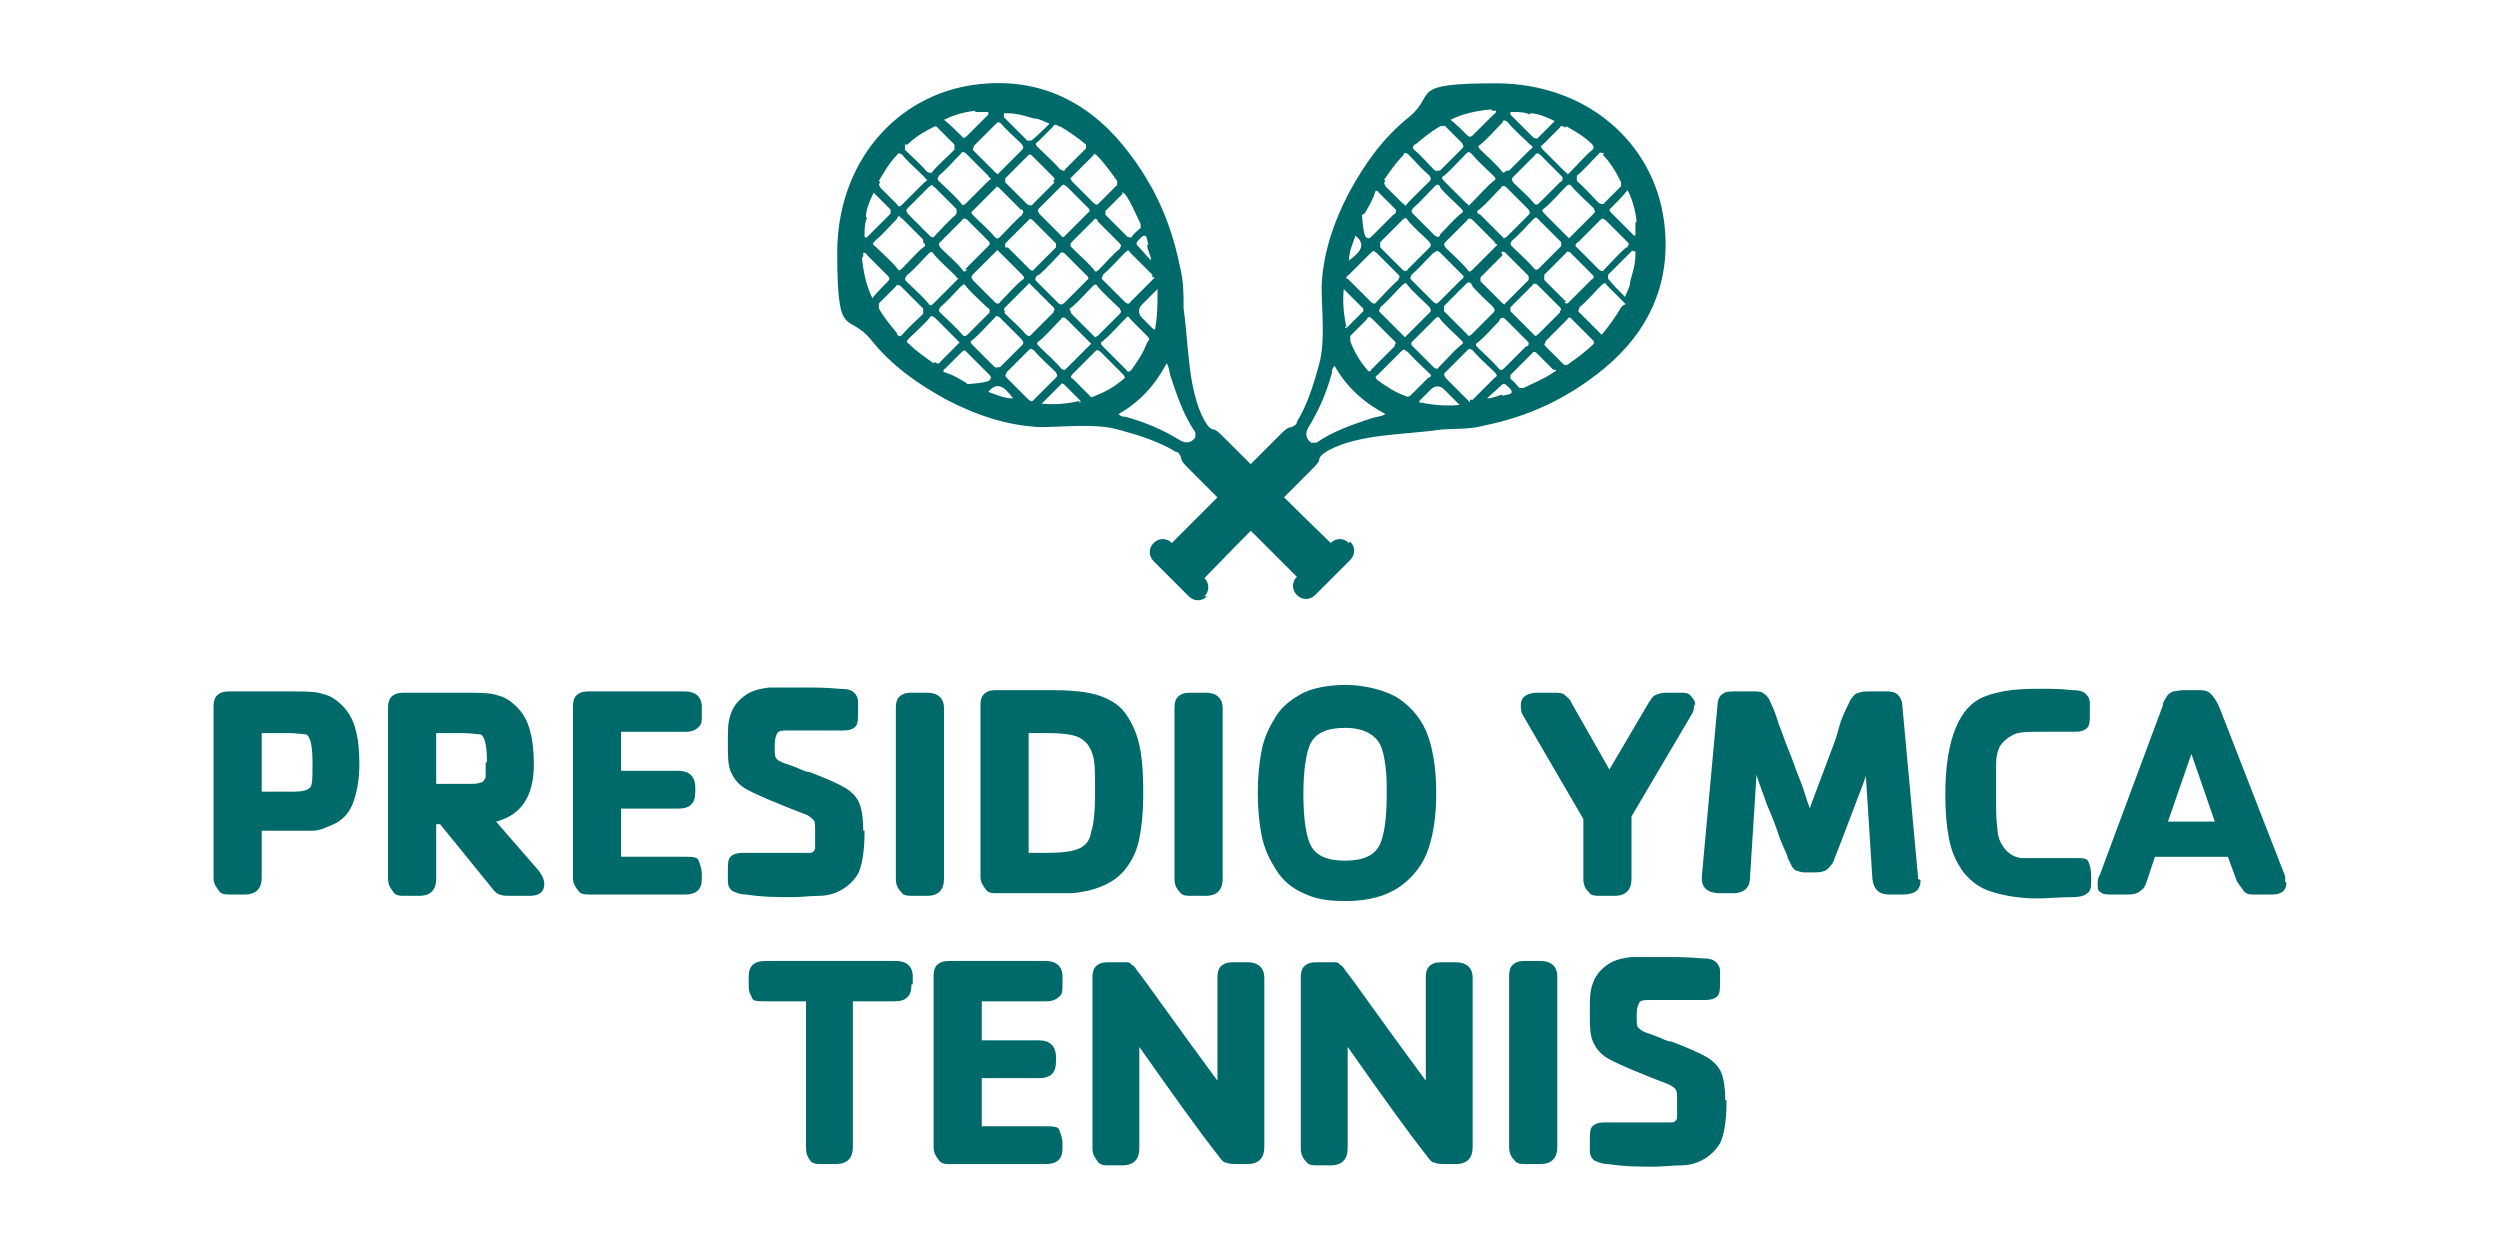
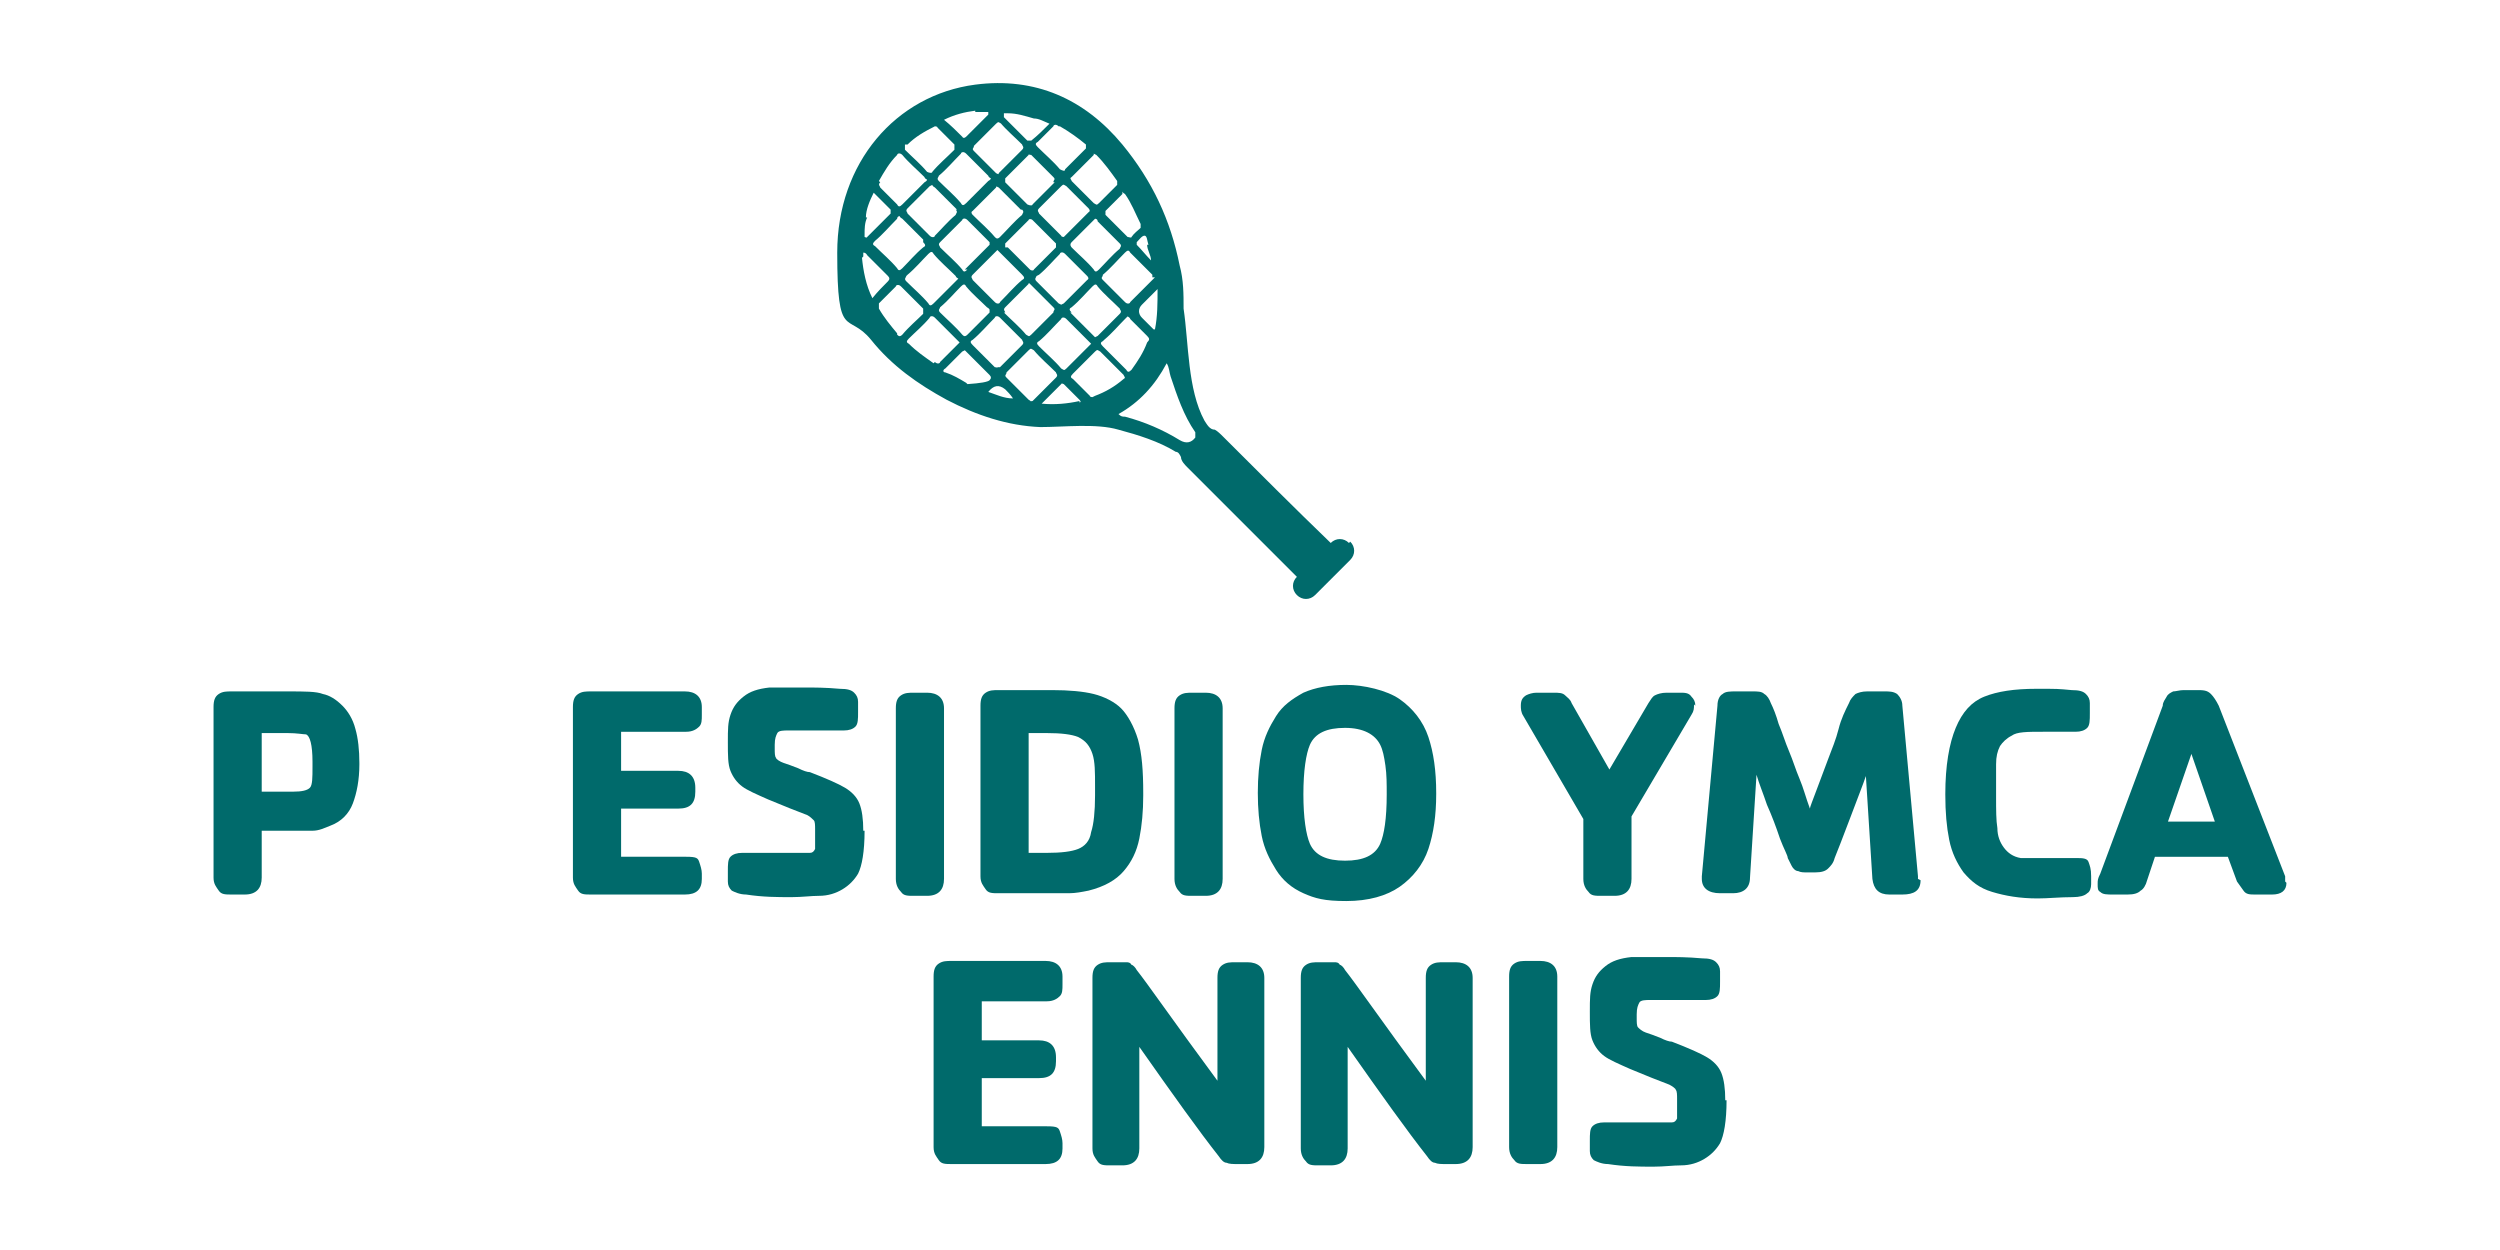
<svg xmlns="http://www.w3.org/2000/svg" id="Layer_1" version="1.1" viewBox="0 0 192 96">
  <defs>
    <style> .st0 { fill: #006a6b; } .st1 { isolation: isolate; } </style>
  </defs>
  <g>
    <g class="st1">
      <g class="st1">
        <path class="st0" d="M27.6,58.7c0,1.2-.2,2.2-.5,3-.3.8-.9,1.4-1.7,1.7-.5.2-.9.4-1.4.4s-1.1,0-2,0h-1.9v3.6c0,.8-.4,1.3-1.3,1.3h-1c-.5,0-.8,0-1-.3s-.4-.5-.4-1v-13.1c0-.5.1-.8.4-1s.6-.2,1-.2h4.3c1.3,0,2.2,0,2.7.2.5.1,1,.4,1.5.9.4.4.8,1,1,1.8.2.7.3,1.6.3,2.6ZM24,58.8v-.3c0-1.3-.2-2-.5-2.1-.2,0-.7-.1-1.4-.1h-.3c-.8,0-1.3,0-1.7,0v4.5h2.4c.7,0,1.1-.1,1.3-.3.2-.2.2-.8.2-1.6Z" />
      </g>
      <g class="st1">
-         <path class="st0" d="M41.8,67.9c0,.6-.4.9-1.1.9h-1.4c-.4,0-.7,0-.9-.1-.2,0-.5-.3-.7-.6l-3.9-4.8h-.3v4.2c0,.8-.4,1.3-1.3,1.3h-1c-.5,0-.8,0-1-.3s-.4-.5-.4-1v-13.1c0-.5.1-.8.4-1s.6-.2,1-.2h4.3c1.3,0,2.2,0,2.7.2.5.1,1,.4,1.5.9.4.4.8,1,1,1.8.2.7.3,1.6.3,2.6,0,2.5-1,3.9-2.9,4.4l3.3,3.8c.2.3.4.6.4,1ZM37.4,58.5h0c0-1.3-.2-2-.5-2.1-.2,0-.7-.1-1.5-.1h-.1c-.8,0-1.4,0-1.8,0v3.9h2.4c.5,0,.8,0,1-.1.2,0,.3-.2.4-.4,0-.2,0-.6,0-1.1Z" />
        <path class="st0" d="M53.9,67.5c0,.8-.4,1.2-1.3,1.2h-7.2c-.5,0-.8,0-1-.3s-.4-.5-.4-1v-13.1c0-.5.1-.8.4-1s.6-.2,1-.2h7.2c.8,0,1.3.4,1.3,1.2v.6c0,.4,0,.7-.2.9s-.5.4-1,.4-1.1,0-1.5,0c-.4,0-.8,0-1.3,0s-.9,0-1.3,0c-.4,0-.7,0-.9,0v3c.5,0,1.1,0,1.7,0,.6,0,1,0,1.2,0s.7,0,1.5,0,1.3.4,1.3,1.3v.3c0,.9-.4,1.3-1.3,1.3s-1.3,0-2,0c-.7,0-1.5,0-2.4,0v3.7c.6,0,1.3,0,2,0s1.2,0,1.4,0,.8,0,1.6,0,.9.1,1,.4.2.6.2.9v.6Z" />
      </g>
      <g class="st1">
        <path class="st0" d="M66.4,63.8c0,1.6-.2,2.7-.5,3.3-.3.5-.7.9-1.2,1.2-.5.3-1.1.5-1.8.5-.6,0-1.3.1-2.1.1-1.1,0-2.2,0-3.5-.2-.5,0-.9-.2-1.1-.3-.2-.2-.3-.4-.3-.7v-.8c0-.5,0-.9.2-1.1.2-.2.5-.3.9-.3s.8,0,1.4,0c.6,0,1.5,0,2.7,0s.9,0,1.1,0c.2,0,.3-.1.4-.3,0-.2,0-.4,0-.8v-.7c0-.3,0-.6-.1-.7s-.3-.3-.5-.4c-.8-.3-1.8-.7-3-1.2-.9-.4-1.6-.7-2-1-.4-.3-.7-.7-.9-1.2-.2-.5-.2-1.2-.2-2.2s0-1.5.2-2.1c.2-.6.5-1,1-1.4.5-.4,1.1-.6,2-.7.4,0,1.2,0,2.3,0h.4c.7,0,1.6,0,2.7.1.6,0,.9.1,1.1.3s.3.4.3.7v.8c0,.5,0,.9-.2,1.1-.2.2-.5.3-.9.3s-.5,0-1.1,0c-.6,0-1.1,0-1.5,0-.3,0-.5,0-.8,0-.3,0-.6,0-.9,0s-.7,0-.8.2-.2.4-.2.9v.3c0,.3,0,.6.1.7,0,.1.3.3.6.4.3.1.6.2,1.1.4.4.2.7.3.9.3,1.3.5,2.2.9,2.7,1.2.5.3.9.7,1.1,1.2.2.5.3,1.2.3,2.1Z" />
        <path class="st0" d="M72.5,67.5c0,.8-.4,1.3-1.3,1.3h-1c-.5,0-.8,0-1-.3-.2-.2-.4-.5-.4-1v-13.1c0-.5.1-.8.4-1,.3-.2.6-.2,1-.2h1c.8,0,1.3.4,1.3,1.2v13.1Z" />
        <path class="st0" d="M87.8,61.1c0,1.2-.1,2.3-.3,3.3-.2,1-.6,1.8-1.2,2.5s-1.5,1.2-2.7,1.5c-.5.1-1,.2-1.5.2-.5,0-.9,0-1.3,0h-4.1c-.5,0-.8,0-1-.3s-.4-.5-.4-1v-13.1c0-.5.1-.8.4-1s.6-.2,1-.2h4.1c1.3,0,2.4.1,3.2.3.8.2,1.6.6,2.1,1.1s1,1.4,1.3,2.4c.3,1.1.4,2.4.4,4.1ZM84.1,60.4c0-1.1,0-1.9-.2-2.5-.2-.6-.5-1-1.1-1.3-.5-.2-1.3-.3-2.4-.3s-1.2,0-1.4,0v9.2c.2,0,.6,0,1.4,0,1.1,0,1.9-.1,2.4-.3.5-.2.9-.6,1-1.3.2-.6.3-1.6.3-2.8v-.7Z" />
        <path class="st0" d="M93.9,67.5c0,.8-.4,1.3-1.3,1.3h-1c-.5,0-.8,0-1-.3-.2-.2-.4-.5-.4-1v-13.1c0-.5.1-.8.4-1,.3-.2.6-.2,1-.2h1c.8,0,1.3.4,1.3,1.2v13.1Z" />
        <path class="st0" d="M110.3,61c0,1.6-.2,3-.6,4.2s-1.2,2.2-2.2,2.9-2.4,1.1-4.1,1.1-2.4-.2-3.3-.6-1.6-1-2.1-1.8c-.5-.8-.9-1.6-1.1-2.6s-.3-2.1-.3-3.3.1-2.3.3-3.3.6-1.8,1.1-2.6c.5-.8,1.2-1.3,2.1-1.8.9-.4,2-.6,3.3-.6s3.1.4,4.1,1.1,1.8,1.7,2.2,2.9.6,2.6.6,4.3ZM106.5,61c0-.8,0-1.5-.1-2.2s-.2-1.2-.4-1.6c-.4-.8-1.3-1.3-2.7-1.3s-2.3.4-2.7,1.3c-.3.7-.5,2-.5,3.8s.2,3.1.5,3.8c.4.9,1.3,1.3,2.7,1.3s2.3-.4,2.7-1.3c.3-.7.5-1.9.5-3.8Z" />
      </g>
      <g class="st1">
        <path class="st0" d="M130.1,54.1c0,.3,0,.5-.2.8l-4.6,7.8v4.8c0,.8-.4,1.3-1.3,1.3h-1c-.5,0-.8,0-1-.3-.2-.2-.4-.5-.4-1v-4.6l-4.6-7.9c-.2-.3-.2-.6-.2-.8,0-.4.1-.6.4-.8.2-.1.5-.2.8-.2h1.3c.4,0,.7,0,.9.2s.4.3.5.6l2.9,5.1,3-5.1c.2-.3.3-.5.5-.6.2-.1.5-.2.9-.2h1c.4,0,.7,0,.9.3.2.2.3.4.3.7Z" />
      </g>
      <g class="st1">
        <path class="st0" d="M147.5,67.6c0,.8-.5,1.1-1.4,1.1h-1c-.8,0-1.2-.4-1.3-1.2l-.5-7.9c-.2.6-.6,1.6-1.2,3.2-.6,1.6-1,2.6-1.2,3.1-.1.4-.3.6-.5.8-.2.2-.5.3-1,.3h-.6c-.3,0-.5,0-.7-.1-.2,0-.4-.2-.5-.4-.1-.2-.2-.4-.3-.6,0-.2-.3-.7-.6-1.5-.3-.9-.6-1.7-1-2.6-.3-.9-.6-1.6-.8-2.3l-.5,7.9c0,.8-.5,1.2-1.3,1.2h-1c-.9,0-1.4-.4-1.4-1.1v-.2l1.2-13.1c0-.5.2-.8.4-.9.2-.2.6-.2,1-.2h1.3c.4,0,.7,0,.9.2.2.1.4.4.5.7.2.4.4.9.6,1.6.3.7.5,1.4.8,2.1s.5,1.4.8,2.1.5,1.5.8,2.3c0-.1.2-.6.5-1.4.3-.8.6-1.6.9-2.4.3-.8.6-1.5.8-2.3s.5-1.4.8-2c.1-.3.3-.5.5-.7.2-.1.5-.2.9-.2h1.3c.4,0,.7,0,1,.2.2.2.4.5.4.9l1.2,13.1v.2Z" />
      </g>
      <g class="st1">
        <path class="st0" d="M160.6,67.9c0,.3-.1.6-.3.7-.2.2-.6.3-1.1.3-1,0-1.9.1-2.7.1-1.4,0-2.5-.2-3.5-.5s-1.6-.8-2.2-1.5c-.5-.7-.9-1.5-1.1-2.5-.2-1-.3-2.1-.3-3.5,0-2.2.3-3.9.8-5.1.5-1.2,1.2-2,2.2-2.4,1-.4,2.3-.6,4-.6s1.6,0,2.7.1c.6,0,.9.1,1.1.3.2.2.3.4.3.7v.8c0,.5,0,.9-.2,1.1-.2.2-.5.3-.9.3s-.5,0-1.1,0c-.6,0-1.1,0-1.4,0-1.2,0-2,0-2.4.3-.4.2-.7.5-.9.8-.2.4-.3.8-.3,1.4s0,1.3,0,2.2v.3c0,1,0,1.8.1,2.4,0,.6.2,1.1.5,1.5.3.4.7.7,1.3.8.4,0,.9,0,1.8,0s.5,0,1.1,0c.6,0,1,0,1.4,0s.8,0,.9.3.2.5.2,1.1v.7Z" />
      </g>
      <g class="st1">
        <path class="st0" d="M175.6,67.8c0,.6-.4.9-1.1.9h-1.3c-.4,0-.7,0-.9-.3s-.3-.4-.5-.7l-.7-1.9c-.7,0-1.7,0-2.8,0s-2.2,0-2.8,0l-.6,1.8c-.1.4-.3.7-.5.8-.2.2-.5.3-1,.3h-1.1c-.5,0-.8,0-1-.2-.2-.1-.2-.3-.2-.6s0-.4.2-.8l4.8-12.9c0-.3.2-.5.3-.7.1-.2.3-.3.5-.4.2,0,.5-.1.8-.1h1c.5,0,.8,0,1.1.3.2.2.4.5.6.9l5.1,13.1c0,.2,0,.3,0,.4ZM170.1,63.1l-1.8-5.2-1.8,5.2c.3,0,.5,0,.8,0,.2,0,.6,0,1,0s.7,0,1,0c.2,0,.5,0,.8,0Z" />
      </g>
    </g>
    <g class="st1">
      <g class="st1">
-         <path class="st0" d="M70,75.6c0,.9-.4,1.3-1.3,1.3s-2,0-3.2,0v11.2c0,.8-.4,1.3-1.3,1.3h-1c-.5,0-.8,0-1-.3s-.3-.5-.3-1v-11.2c-1.2,0-2.3,0-3.2,0s-.9-.1-1-.4c-.2-.3-.2-.6-.2-.9v-.6c0-.8.4-1.2,1.3-1.2h10c.8,0,1.3.4,1.3,1.2v.6Z" />
-       </g>
+         </g>
      <g class="st1">
        <path class="st0" d="M81.6,88.2c0,.8-.4,1.2-1.3,1.2h-7.2c-.5,0-.8,0-1-.3s-.4-.5-.4-1v-13.1c0-.5.1-.8.4-1s.6-.2,1-.2h7.2c.8,0,1.3.4,1.3,1.2v.6c0,.4,0,.7-.2.9s-.5.4-1,.4-1.1,0-1.5,0c-.4,0-.8,0-1.3,0s-.9,0-1.3,0c-.4,0-.7,0-.9,0v3c.5,0,1.1,0,1.7,0,.6,0,1,0,1.2,0s.7,0,1.5,0,1.3.4,1.3,1.3v.3c0,.9-.4,1.3-1.3,1.3s-1.3,0-2,0c-.7,0-1.5,0-2.4,0v3.7c.6,0,1.3,0,2,0s1.2,0,1.4,0,.8,0,1.6,0,.9.1,1,.4.2.6.2.9v.6Z" />
        <path class="st0" d="M97.1,88.1c0,.8-.4,1.3-1.3,1.3h-.7c-.4,0-.7,0-.9-.1-.2,0-.4-.2-.6-.5-1.5-1.9-3.5-4.7-6.1-8.4v7.8c0,.8-.4,1.3-1.3,1.3h-.9c-.5,0-.8,0-1-.3s-.4-.5-.4-1v-13.1c0-.5.1-.8.4-1s.6-.2,1-.2h.6c.2,0,.4,0,.6,0,.1,0,.3,0,.4.2.1,0,.3.2.4.4.8,1,2.8,3.9,6.2,8.5v-7.9c0-.5.1-.8.4-1,.3-.2.6-.2,1-.2h.9c.8,0,1.3.4,1.3,1.2v13.1Z" />
        <path class="st0" d="M113.1,88.1c0,.8-.4,1.3-1.3,1.3h-.7c-.4,0-.7,0-.9-.1-.2,0-.4-.2-.6-.5-1.5-1.9-3.5-4.7-6.1-8.4v7.8c0,.8-.4,1.3-1.3,1.3h-.9c-.5,0-.8,0-1-.3-.2-.2-.4-.5-.4-1v-13.1c0-.5.1-.8.4-1,.3-.2.6-.2,1-.2h.6c.2,0,.4,0,.6,0,.1,0,.3,0,.4.2.1,0,.3.2.4.4.8,1,2.8,3.9,6.2,8.5v-7.9c0-.5.1-.8.4-1s.6-.2,1-.2h.9c.8,0,1.3.4,1.3,1.2v13.1Z" />
      </g>
      <g class="st1">
        <path class="st0" d="M119.6,88.1c0,.8-.4,1.3-1.3,1.3h-1c-.5,0-.8,0-1-.3-.2-.2-.4-.5-.4-1v-13.1c0-.5.1-.8.4-1s.6-.2,1-.2h1c.8,0,1.3.4,1.3,1.2v13.1Z" />
      </g>
      <g class="st1">
        <path class="st0" d="M132.6,84.5c0,1.6-.2,2.7-.5,3.3-.3.5-.7.9-1.2,1.2-.5.3-1.1.5-1.8.5-.6,0-1.3.1-2.1.1-1.1,0-2.2,0-3.5-.2-.5,0-.9-.2-1.1-.3-.2-.2-.3-.4-.3-.7v-.8c0-.5,0-.9.2-1.1.2-.2.5-.3.9-.3s.8,0,1.4,0c.6,0,1.5,0,2.7,0s.9,0,1.1,0c.2,0,.3-.1.4-.3,0-.2,0-.4,0-.8v-.7c0-.3,0-.6-.1-.7,0-.1-.3-.3-.5-.4-.8-.3-1.8-.7-3-1.2-.9-.4-1.6-.7-2-1-.4-.3-.7-.7-.9-1.2s-.2-1.2-.2-2.2,0-1.5.2-2.1c.2-.6.5-1,1-1.4.5-.4,1.1-.6,2-.7.4,0,1.2,0,2.3,0h.4c.7,0,1.6,0,2.7.1.6,0,.9.1,1.1.3.2.2.3.4.3.7v.8c0,.5,0,.9-.2,1.1-.2.2-.5.3-.9.3s-.5,0-1.1,0c-.6,0-1.1,0-1.5,0-.3,0-.5,0-.8,0-.3,0-.6,0-.9,0s-.7,0-.8.2c-.1.2-.2.4-.2.9v.3c0,.3,0,.6.1.7s.3.3.6.4c.3.1.6.2,1.1.4.4.2.7.3.9.3,1.3.5,2.2.9,2.7,1.2.5.3.9.7,1.1,1.2s.3,1.2.3,2.1Z" />
      </g>
    </g>
  </g>
  <g>
    <path class="st0" d="M91.8,33.6h0c-.3.4-.7.5-1.2.2-1.3-.8-2.7-1.4-4.2-1.8-.2,0-.3,0-.5-.2,1.6-.9,2.8-2.2,3.7-3.9.2.3.2.7.3,1,.5,1.5,1,3,1.9,4.3,0,0,0,.2,0,.3M83.9,30.5h0c0,0-.2,0-.2-.1-.4-.4-.9-.9-1.3-1.3-.2-.1-.2-.2,0-.4.6-.6,1.1-1.1,1.7-1.7.2-.2.2-.1.4,0,.6.6,1.2,1.2,1.8,1.8,0,.1.2.2,0,.3-.7.6-1.4,1-2.2,1.3M82.9,30.8c-.9.2-1.9.3-2.9.2.6-.6,1-1,1.5-1.5,0,0,0-.1.2,0,.4.4.8.8,1.2,1.2,0,0,.2.2,0,.2M79.2,30.8h0c0,.1,0,0-.2-.1-.6-.6-1.1-1.1-1.7-1.7-.2-.2,0-.2,0-.4.6-.6,1.1-1.1,1.7-1.7.2-.2.2-.1.4,0,.5.6,1.1,1.1,1.7,1.7,0,.1.2.2,0,.4-.6.6-1.2,1.2-1.8,1.8M75.9,30.1c.4-.5.8-.6,1.3-.2.2.2.4.4.6.7-.7,0-1.3-.3-1.9-.5M74.2,29.4c-.5-.3-1-.6-1.6-.8-.2,0-.2-.2,0-.3.4-.4.9-.9,1.3-1.3,0,0,0,0,.2-.1l.2.2c.6.6,1.1,1.1,1.7,1.7q.2.2,0,.4t-1.7.3M71.7,27.9c-.7-.5-1.3-.9-1.9-1.5-.2-.1-.2-.2,0-.4.5-.5,1.1-1,1.6-1.6,0-.1.2-.2.4,0,.6.6,1.1,1.1,1.7,1.7l.2.2-.2.2c-.4.4-.9.9-1.3,1.3,0,.1-.2.2-.4,0M68.9,25.6c-.5-.6-1-1.2-1.4-1.9,0-.2,0-.3,0-.4.4-.4.8-.8,1.3-1.3,0-.1.2-.2.4,0,.6.6,1.2,1.2,1.7,1.7v.2c0,0,0,.1,0,.2-.5.5-1.1,1-1.6,1.6-.2.2-.3.1-.4,0M66.3,19.7v-.3q.2,0,.3.2c.5.5,1.1,1.1,1.6,1.6q.2.2,0,.4c-.4.4-.8.8-1.2,1.3-.5-1-.7-2.1-.8-3.1M66.5,16.7c0-.6.3-1.3.6-1.9.5.5.9.9,1.3,1.3,0,.1,0,.2,0,.3-.6.6-1.2,1.2-1.8,1.8,0,0,0,.1-.2,0,0,0,0-.1,0-.2,0-.4,0-.9.2-1.3M67.5,13.9c.4-.7.8-1.4,1.4-2,0-.1.2-.2.4,0,.5.6,1.1,1.1,1.7,1.7,0,0,0,.1.2.2,0,0,0,.1-.2.2-.6.6-1.1,1.1-1.7,1.7-.2.2-.3.2-.4,0-.4-.4-.8-.8-1.3-1.3,0-.1-.2-.2,0-.4M69.7,11.1c.6-.6,1.3-1,2.1-1.4h0c0,0,.2,0,.2.1.4.4.9.9,1.3,1.3,0,.1,0,.2,0,.4-.6.6-1.2,1.1-1.7,1.7,0,.1-.2.1-.4,0-.5-.6-1.1-1.1-1.7-1.7,0-.1,0-.2,0-.4M74.9,8.6h.8c0,0,.2,0,.2,0s0,.2,0,.2c-.6.6-1.1,1.1-1.7,1.7,0,0-.2.2-.3,0-.4-.4-.9-.9-1.4-1.3.8-.4,1.6-.6,2.4-.7M76.8,9.4c.5.6,1.1,1.1,1.7,1.7,0,.1.2.2,0,.4-.6.6-1.2,1.2-1.8,1.8h0c0,.1,0,.1-.2,0-.6-.6-1.1-1.1-1.7-1.7-.2-.2,0-.2,0-.4.6-.6,1.1-1.1,1.7-1.7.2-.2.2-.1.4,0M77.1,8.7c0,0,.2,0,.3,0,.7,0,1.3.2,2,.4.4,0,.7.2,1.2.4-.5.5-.9.9-1.4,1.3h-.3c-.6-.6-1.2-1.2-1.8-1.8,0,0,0,0,0-.2M81.4,9.7c.7.4,1.4.9,2,1.4h0c0,.2,0,.3,0,.3-.5.5-1.1,1.1-1.6,1.6,0,.2-.2.1-.4,0-.5-.6-1.1-1.1-1.7-1.7-.2-.2-.2-.3,0-.4.4-.4.8-.8,1.2-1.2,0-.1.2-.2.4,0M84,11.8s0,0,.2.1c.6.6,1.1,1.3,1.6,2,0,.2,0,.2,0,.3-.5.5-.9.9-1.4,1.4-.2.2-.2.1-.4,0-.6-.6-1.1-1.1-1.7-1.7,0-.1-.2-.2,0-.3.6-.6,1.1-1.1,1.7-1.7h0M86.2,14.7c0,0,0,.1.2.2.5.7.8,1.5,1.2,2.3v.3c-.2.2-.5.4-.7.7,0,.1-.2,0-.3,0-.6-.6-1.1-1.1-1.7-1.7,0-.1,0-.2,0-.3.4-.4.9-.9,1.3-1.3h0M88.1,18.8c0,.4.3.8.3,1.2h0c-.4-.4-.7-.8-1.1-1.2v-.2c.2-.2.4-.5.6-.5s.2.4.3.7M88.7,21.3l-.2.2c-.6.6-1.1,1.1-1.7,1.7,0,.1-.2.2-.4,0-.6-.6-1.1-1.1-1.7-1.7-.2-.2,0-.2,0-.4.6-.5,1.1-1.1,1.7-1.7.2-.2.3-.2.4,0,.6.6,1.1,1.1,1.7,1.7v.2M84.8,26.1c.6-.5,1.1-1.1,1.6-1.6l.2-.2s.2.1.2.2c.4.4.8.8,1.3,1.3.2.2.2.3,0,.5-.3.8-.7,1.4-1.2,2.1-.2.2-.3.2-.4,0-.6-.6-1.2-1.2-1.8-1.8-.2-.2-.2-.3,0-.4M82.3,24c-.2-.2-.2-.3,0-.4.6-.5,1.1-1.1,1.6-1.6.2-.2.3-.2.4,0,.5.6,1.1,1.1,1.7,1.7,0,.1.2.2,0,.4-.6.6-1.2,1.2-1.7,1.7,0,0,0,0-.2.1l-.2-.2c-.6-.6-1.1-1.1-1.7-1.7M79.8,26.2c.6-.5,1.1-1.1,1.7-1.7,0-.1.2-.2.4,0,.6.6,1.1,1.1,1.7,1.7l.2.2-.2.2c-.6.6-1.1,1.1-1.7,1.7-.2.2-.2.1-.4,0-.5-.6-1.1-1.1-1.7-1.7-.2-.2-.2-.3,0-.4M77.2,24c0-.1-.2-.2,0-.4.6-.6,1.2-1.2,1.8-1.8h0c0-.1,0-.1.2.1.6.6,1.1,1.1,1.7,1.7.2.2,0,.2,0,.4-.6.6-1.1,1.1-1.7,1.7-.2.2-.2.1-.4,0-.5-.6-1.1-1.1-1.7-1.7M74.7,26.1c.6-.5,1.1-1.1,1.7-1.7,0-.1.2-.2.4,0,.6.6,1.1,1.1,1.7,1.7,0,.1.2.2,0,.4-.6.6-1.2,1.2-1.7,1.7h-.2c0,.1,0,0-.2,0-.6-.6-1.1-1.1-1.7-1.7-.2-.2-.2-.3,0-.4M72.2,23.6c.6-.5,1.1-1.1,1.6-1.6.2-.2.3-.2.4,0,.5.6,1.1,1.1,1.6,1.6,0,0,.2.1.2.2,0,0,0,.1,0,.2-.6.6-1.1,1.1-1.7,1.7-.2.2-.3.1-.4,0-.5-.6-1.1-1.1-1.7-1.7-.2-.2,0-.3,0-.4M69.7,21.1c.6-.5,1.1-1.1,1.6-1.6.2-.2.3-.2.4,0,.5.6,1.1,1.1,1.7,1.7,0,0,0,.1.2.2l-.2.2c-.6.6-1.1,1.1-1.7,1.7-.2.2-.3.2-.4,0-.5-.6-1.1-1.1-1.7-1.7-.2-.2,0-.3,0-.4M70.9,18.6c.2.2.2.3,0,.4-.6.5-1.1,1.1-1.6,1.6-.2.2-.3.2-.4,0-.5-.6-1.1-1.1-1.7-1.7-.2-.1-.2-.2,0-.4.6-.5,1.1-1.1,1.7-1.7,0,0,0-.2.2-.2,0,0,0,.1.2.2.5.5,1.1,1.1,1.6,1.6M73.4,16.1c.2.2,0,.3,0,.4-.6.5-1.1,1.1-1.6,1.6,0,.1-.2.2-.4,0-.6-.6-1.1-1.1-1.7-1.7,0-.1-.2-.2,0-.4.6-.6,1.1-1.1,1.7-1.7,0,0,0,0,.2-.1,0,0,0,.1.2.2.6.6,1.1,1.1,1.7,1.7M75.9,13.9c-.6.6-1.1,1.1-1.7,1.7-.2.2-.3.2-.4,0-.5-.6-1.1-1.1-1.7-1.7-.2-.2,0-.3,0-.4.6-.5,1.1-1.1,1.7-1.7,0-.1.2-.2.4,0,.6.6,1.1,1.1,1.7,1.7,0,0,0,.1.2.2,0,0,0,.1-.2.2M78.5,16.1c.2.2,0,.3,0,.4-.6.5-1.1,1.1-1.7,1.7-.2.2-.3.1-.4,0-.5-.6-1.1-1.1-1.7-1.7,0,0-.2-.2,0-.3.6-.6,1.2-1.2,1.8-1.8h0c0-.1,0-.1.2,0,.6.6,1.1,1.1,1.7,1.7M81,14c-.6.6-1.1,1.1-1.7,1.7,0,.1-.2.1-.4,0-.6-.6-1.1-1.1-1.7-1.7,0-.1,0-.2,0-.3.6-.6,1.2-1.2,1.8-1.8h0c0-.1,0,0,.2,0,.6.6,1.1,1.1,1.7,1.7.2.2,0,.2,0,.4M83.5,16.4c-.6.6-1.2,1.2-1.8,1.8h0c0,0-.2,0-.2-.1-.6-.6-1.1-1.1-1.7-1.7,0-.1-.2-.2,0-.4.6-.6,1.1-1.1,1.7-1.7.2-.2.2-.1.4,0,.6.6,1.1,1.1,1.7,1.7,0,0,.2.2,0,.3M82.3,19s-.2-.2,0-.4c.6-.6,1.2-1.2,1.8-1.8h0c0,0,.2,0,.2.2.6.6,1.1,1.1,1.7,1.7.2.2,0,.3,0,.4-.6.5-1.1,1.1-1.6,1.6-.2.2-.3.2-.4,0-.5-.6-1.1-1.1-1.6-1.6M79.8,21.1c.6-.5,1.1-1.1,1.6-1.6,0-.1.2-.2.4,0,.6.6,1.1,1.1,1.7,1.7,0,0,.2.2,0,.3-.6.6-1.2,1.2-1.8,1.8,0,0,0,0-.2.1,0,0,0,0-.2-.1-.6-.6-1.1-1.1-1.7-1.7-.2-.2,0-.3,0-.4M77.2,19c0-.1,0-.2,0-.3.6-.6,1.2-1.2,1.8-1.8,0-.1.2-.1.3,0,.6.6,1.2,1.2,1.8,1.8h0c0,.1,0,.2,0,.3-.6.6-1.2,1.2-1.7,1.7,0,.1-.2.1-.3,0-.6-.6-1.2-1.2-1.7-1.7M74.3,20.7c-.2.2-.3.2-.4,0-.5-.6-1.1-1.1-1.7-1.7,0-.1-.2-.2,0-.4.6-.6,1.1-1.1,1.7-1.7,0-.1.2-.2.4,0,.6.6,1.2,1.2,1.7,1.7,0,0,0,.1,0,.2l-.2.2c-.6.6-1.1,1.1-1.7,1.7M74.7,21.1c.6-.6,1.1-1.1,1.7-1.7,0,0,0,0,.2-.2l.2.2c.6.6,1.1,1.1,1.7,1.7.2.2.2.3,0,.4-.6.5-1.1,1.1-1.7,1.7,0,.1-.2.2-.4,0-.6-.6-1.1-1.1-1.7-1.7,0-.1-.2-.2,0-.4M88.6,25.3l-.9-.9c-.3-.3-.3-.7,0-1,.4-.4.7-.7,1.2-1.2,0,1.1,0,2.1-.2,3.1M103.6,41.7h0c-.4-.4-1-.4-1.4,0h0c-2.7-2.6-5.7-5.6-8.4-8.3,0,0-.3-.3-.5-.4-.4,0-.6-.4-.8-.7-1.3-2.4-1.2-5.9-1.6-8.6,0-1.1,0-2.2-.3-3.3-.7-3.5-2.1-6.5-4.4-9.3-2.9-3.5-6.7-5.2-11.3-4.6-6.1.8-10.6,6-10.6,12.9s.8,4.5,2.6,6.7c1.6,2,3.6,3.4,5.8,4.6,2.3,1.2,4.7,2,7.2,2.1,1.8,0,4.3-.3,6,.2,1.5.4,3.1.9,4.4,1.7.2,0,.3.2.4.4,0,.3.3.6.5.8.9.9,1.9,1.9,2.8,2.8,1.8,1.8,3.8,3.8,5.6,5.6-.4.4-.4,1,0,1.4s1,.4,1.4,0l2.7-2.7c.4-.4.4-1,0-1.4" />
-     <path class="st0" d="M100.7,34h0c-.4-.3-.5-.7-.2-1.2.8-1.3,1.4-2.7,1.8-4.2,0-.2,0-.3.2-.5.9,1.6,2.2,2.8,3.9,3.7-.3.2-.7.2-1,.3-1.5.5-3,1-4.3,1.9,0,0-.2,0-.3,0M103.7,26.1h0c0-.2,0-.3,0-.3.4-.4.9-.9,1.3-1.3,0-.2.2-.2.4,0,.6.6,1.1,1.1,1.7,1.7.2.2,0,.2,0,.4-.6.6-1.2,1.2-1.8,1.8,0,.1-.2.2-.3,0-.6-.7-1-1.4-1.3-2.2M103.4,25.1c-.2-.9-.3-1.9-.2-2.9.6.6,1,1,1.5,1.5,0,0,0,.1,0,.2-.4.4-.8.8-1.2,1.2,0,0-.2.2-.2,0M103.4,21.4h0c0-.1,0-.2.2-.3.6-.6,1.1-1.1,1.7-1.7.2-.2.2-.1.4,0,.6.6,1.1,1.1,1.7,1.7.2.2,0,.2,0,.4-.6.5-1.1,1.1-1.7,1.7,0,.1-.2.2-.4,0-.6-.6-1.2-1.2-1.8-1.8M104.1,18.1c.5.4.6.8.2,1.3-.2.2-.4.4-.7.6,0-.7.3-1.3.5-1.9M104.8,16.4c.3-.5.6-1,.8-1.6,0-.2.2-.2.3,0,.4.4.9.9,1.3,1.3,0,0,0,.1,0,.2,0,0,0,.1-.2.2-.6.6-1.1,1.1-1.7,1.7q-.2.2-.4,0t-.3-1.7M106.3,13.8c.5-.7.9-1.3,1.5-1.9,0-.2.2-.2.4,0,.5.5,1,1.1,1.6,1.6,0,.1.2.2,0,.4-.6.6-1.1,1.1-1.7,1.7,0,0,0,.1-.2.2,0,0,0-.1-.2-.2-.4-.4-.9-.9-1.3-1.3,0-.1-.2-.2,0-.4M108.7,11.1c.6-.5,1.2-1,1.9-1.4.2,0,.3-.1.4,0,.4.4.8.8,1.3,1.3,0,.1.2.2,0,.4-.6.6-1.2,1.2-1.7,1.7h-.2c0,.1,0,0-.2,0-.5-.5-1-1.1-1.6-1.6-.2-.2,0-.3,0-.4M114.6,8.5h.3q0,.2-.2.3c-.5.5-1.1,1.1-1.6,1.6q-.2.2-.4,0c-.4-.4-.8-.8-1.3-1.2,1-.5,2.1-.7,3.1-.8M117.5,8.7c.6,0,1.3.3,1.9.6-.5.5-.9.9-1.3,1.3,0,.1-.2,0-.3,0-.6-.6-1.2-1.2-1.8-1.8,0,0,0,0,0-.2,0,0,0,0,.2,0,.4,0,.9,0,1.3.2M120.3,9.7c.7.4,1.4.8,2,1.4,0,.1.2.2,0,.4-.6.5-1.1,1.1-1.7,1.7,0,0,0,0-.2.2,0,0,0-.1-.2-.2-.6-.6-1.1-1.1-1.7-1.7-.2-.2-.2-.3,0-.4.4-.4.8-.8,1.3-1.3,0-.1.2-.2.4,0M123.1,11.9c.6.6,1,1.3,1.4,2.1h0c0,.2,0,.3,0,.3-.4.4-.9.9-1.3,1.3,0,.1-.2.1-.4,0-.6-.6-1.1-1.2-1.7-1.7,0-.1,0-.2,0-.4.6-.5,1.1-1.1,1.7-1.7,0-.1.2-.1.4,0M125.6,17.1v.8c0,.1,0,.2,0,.2s-.2,0-.2-.1c-.6-.6-1.1-1.1-1.7-1.7,0,0-.2-.2,0-.3.4-.4.9-.9,1.3-1.4.4.8.6,1.6.7,2.4M124.9,19c-.6.5-1.1,1.1-1.7,1.7,0,.1-.2.2-.4,0-.6-.6-1.2-1.2-1.8-1.8h0c0-.1,0-.2.2-.3.6-.6,1.1-1.1,1.7-1.7.2-.2.2-.1.4,0,.6.6,1.1,1.1,1.7,1.7.2.2,0,.2,0,.4M125.6,19.3c0,0,0,.2,0,.3,0,.7-.2,1.3-.4,2,0,.4-.2.7-.4,1.2-.5-.5-.9-.9-1.3-1.4v-.3c.6-.6,1.2-1.2,1.8-1.8,0,0,0-.1.2,0M124.5,23.6c-.4.7-.9,1.4-1.4,2h0c0,.1-.2.1-.2,0-.5-.5-1.1-1.1-1.6-1.6-.2-.1,0-.2,0-.4.6-.5,1.1-1.1,1.7-1.7.2-.2.3-.2.4,0,.4.4.8.8,1.2,1.2s.2.2,0,.4M122.4,26.2s0,.1,0,.2c-.6.6-1.3,1.1-2,1.6-.2.1-.2,0-.3,0-.5-.5-.9-.9-1.4-1.4-.2-.2,0-.2,0-.4.6-.6,1.1-1.1,1.7-1.7,0-.1.2-.2.3,0,.6.6,1.1,1.1,1.7,1.7h0M119.5,28.4c0,.1,0,.1-.2.2-.7.5-1.5.8-2.3,1.2h-.3c-.2-.2-.4-.5-.7-.7,0-.1,0-.2,0-.3.6-.6,1.1-1.1,1.7-1.7,0-.1.2-.1.3,0,.4.4.9.9,1.3,1.3h0M115.4,30.3c-.4.1-.8.3-1.2.3h0c.4-.4.8-.7,1.2-1.1h.2c.2.2.5.4.5.6s-.4.2-.7.3M112.9,30.9l-.2-.2c-.6-.6-1.1-1.1-1.7-1.7,0-.1-.2-.2,0-.4.6-.6,1.1-1.1,1.7-1.7.2-.2.2-.1.4,0,.5.6,1.1,1.1,1.7,1.7.2.2.2.3,0,.4-.6.6-1.1,1.1-1.7,1.7h-.2M108.1,27c.5.6,1.1,1.1,1.6,1.6l.2.2s0,.2-.2.2c-.4.4-.8.8-1.3,1.3-.2.2-.3.2-.5.1-.8-.3-1.4-.7-2.1-1.2-.2-.2-.2-.3,0-.4.6-.6,1.2-1.2,1.8-1.8.2-.2.3-.2.4,0M110.2,24.5c.2-.2.3-.2.4,0,.5.6,1.1,1.1,1.6,1.6.2.2.2.3,0,.4-.6.5-1.1,1.1-1.7,1.7,0,.1-.2.2-.4,0-.6-.6-1.2-1.2-1.7-1.7,0,0,0-.1,0-.2l.2-.2c.6-.6,1.1-1.1,1.7-1.7M108.1,21.9c.5.6,1.1,1.1,1.7,1.7,0,.1.2.2,0,.4-.6.6-1.1,1.1-1.7,1.7l-.2.2-.2-.2c-.6-.6-1.1-1.1-1.7-1.7-.2-.2,0-.2,0-.4.6-.5,1.1-1.1,1.7-1.7.2-.2.3-.2.4,0M110.2,19.4c0-.1.2-.2.4,0,.6.6,1.2,1.2,1.8,1.8h0c0,.1,0,.2-.2.3-.6.6-1.1,1.1-1.7,1.7-.2.2-.2.1-.4,0-.6-.6-1.1-1.1-1.7-1.7-.2-.2,0-.2,0-.4.6-.5,1.1-1.1,1.7-1.7M108.1,16.9c.5.6,1.1,1.1,1.7,1.7,0,.1.2.2,0,.4-.6.6-1.1,1.1-1.7,1.7,0,.1-.2.2-.4,0-.6-.6-1.2-1.2-1.7-1.7v-.2c0,0,0-.1,0-.2.6-.6,1.1-1.1,1.7-1.7.2-.2.3-.2.4,0M110.6,14.4c.5.6,1.1,1.1,1.6,1.6.2.2.2.3,0,.4-.6.5-1.1,1.1-1.6,1.6,0,0,0,.2-.2.2,0,0,0,0-.2-.1-.6-.6-1.1-1.1-1.7-1.7-.2-.2,0-.3,0-.4.6-.5,1.1-1.1,1.7-1.7.2-.2.3-.1.4,0M113.1,11.9c.5.6,1.1,1.1,1.6,1.6.2.2.2.3,0,.4-.6.5-1.1,1.1-1.7,1.7,0,0,0,0-.2.2,0,0,0-.1-.2-.2-.6-.6-1.1-1.1-1.7-1.7-.2-.2-.2-.3,0-.4.6-.5,1.1-1.1,1.7-1.7.2-.2.3-.1.4,0M115.7,13.1c-.2.2-.3.2-.4,0-.5-.6-1.1-1.1-1.6-1.6-.2-.2-.2-.3,0-.4.6-.5,1.1-1.1,1.7-1.7,0-.2.2-.2.4,0,.5.6,1.1,1.1,1.7,1.7,0,0,.2.1.2.2,0,0,0,.1-.2.2-.5.5-1.1,1.1-1.6,1.6M118.2,15.6c-.2.2-.3.1-.4,0-.5-.6-1.1-1.1-1.6-1.6,0-.1-.2-.2,0-.4.6-.6,1.1-1.1,1.7-1.7,0-.1.2-.2.4,0,.6.6,1.1,1.1,1.7,1.7,0,0,0,.1,0,.2,0,0,0,.1-.2.2-.6.6-1.1,1.1-1.7,1.7M120.3,18.1c-.6-.6-1.1-1.1-1.7-1.7-.2-.2-.2-.3,0-.4.6-.5,1.1-1.1,1.7-1.7.2-.2.3-.1.4,0,.5.6,1.1,1.1,1.7,1.7,0,.1.2.2,0,.4-.6.6-1.1,1.1-1.7,1.7l-.2.2-.2-.2M118.2,20.6c-.2.2-.3.1-.4,0-.5-.6-1.1-1.1-1.7-1.7-.2-.2,0-.3,0-.4.6-.5,1.1-1.1,1.7-1.7,0,0,.2-.2.3,0,.6.6,1.2,1.2,1.8,1.8h0c0,.1,0,.2,0,.3-.6.6-1.1,1.1-1.7,1.7M120.3,23.2c-.6-.6-1.1-1.1-1.7-1.7,0-.1,0-.2,0-.4.6-.6,1.1-1.1,1.7-1.7,0-.1.2-.1.3,0,.6.6,1.2,1.2,1.8,1.8h0c0,.1,0,.2-.2.3-.6.6-1.1,1.1-1.7,1.7-.2.2-.2.1-.4,0M117.8,25.7c-.6-.6-1.2-1.2-1.8-1.8h0c0-.2,0-.3,0-.3.6-.6,1.1-1.1,1.7-1.7,0-.1.2-.2.4,0,.6.6,1.1,1.1,1.7,1.7.2.2,0,.2,0,.4-.6.6-1.1,1.1-1.7,1.7,0,0-.2.2-.3,0M115.2,24.5s.2-.2.4,0c.6.6,1.2,1.2,1.8,1.8h0c0,.2,0,.3-.2.3-.6.6-1.1,1.1-1.7,1.7-.2.2-.3.1-.4,0-.5-.6-1.1-1.1-1.6-1.6-.2-.2-.2-.3,0-.4.6-.5,1.1-1.1,1.6-1.6M113.1,22c.5.6,1.1,1.1,1.6,1.6,0,.1.2.2,0,.4-.6.6-1.1,1.1-1.7,1.7,0,0-.2.2-.3,0-.6-.6-1.2-1.2-1.8-1.8,0,0,0-.1,0-.2,0,0,0-.1,0-.2.6-.6,1.1-1.1,1.7-1.7.2-.2.3-.1.4,0M115.3,19.4c0-.1.2-.1.3,0,.6.6,1.2,1.2,1.8,1.8,0,.1,0,.2,0,.3-.6.6-1.2,1.2-1.8,1.8h0c0,.1,0,.1-.2,0-.6-.6-1.2-1.2-1.7-1.7,0-.1,0-.2,0-.3.6-.6,1.2-1.2,1.7-1.7M113.6,16.5c-.2-.2-.2-.3,0-.4.6-.5,1.1-1.1,1.7-1.7,0-.1.2-.2.4,0,.6.6,1.1,1.1,1.7,1.7,0,.1.2.2,0,.4-.6.6-1.2,1.2-1.7,1.7,0,0,0,0-.2.1l-.2-.2c-.6-.6-1.1-1.1-1.7-1.7M113.1,16.9c.6.6,1.1,1.1,1.7,1.7,0,0,0,.1.2.2l-.2.2c-.6.6-1.1,1.1-1.7,1.7-.2.2-.3.2-.4,0-.5-.6-1.1-1.1-1.7-1.7,0-.1-.2-.2,0-.4.6-.6,1.1-1.1,1.7-1.7,0-.1.2-.2.4,0M109,30.8c.3-.3.6-.6.9-.9.3-.3.7-.3,1,0,.4.4.7.7,1.2,1.2-1.1.1-2.1,0-3.1-.2M92.5,45.8h0c.4-.4.4-1,0-1.4h0c2.7-2.8,5.7-5.8,8.4-8.5,0,0,.3-.3.4-.5,0-.4.4-.6.7-.8,2.4-1.3,5.9-1.2,8.6-1.6,1.1-.1,2.2,0,3.3-.3,3.5-.7,6.5-2.1,9.3-4.4,3.5-2.9,5.2-6.7,4.6-11.3-.8-6.1-6-10.6-12.9-10.6s-4.5.8-6.7,2.6c-2,1.6-3.4,3.6-4.6,5.8-1.2,2.3-2,4.7-2.1,7.2,0,1.8.3,4.3-.2,6-.4,1.5-.9,3.1-1.7,4.4,0,.2-.2.3-.4.4-.3,0-.6.3-.8.5-.9.9-1.9,1.9-2.8,2.8-1.8,1.8-3.8,3.8-5.6,5.6-.4-.4-1-.4-1.4,0s-.4,1,0,1.4l2.7,2.7c.4.4,1,.4,1.4,0" />
  </g>
</svg>